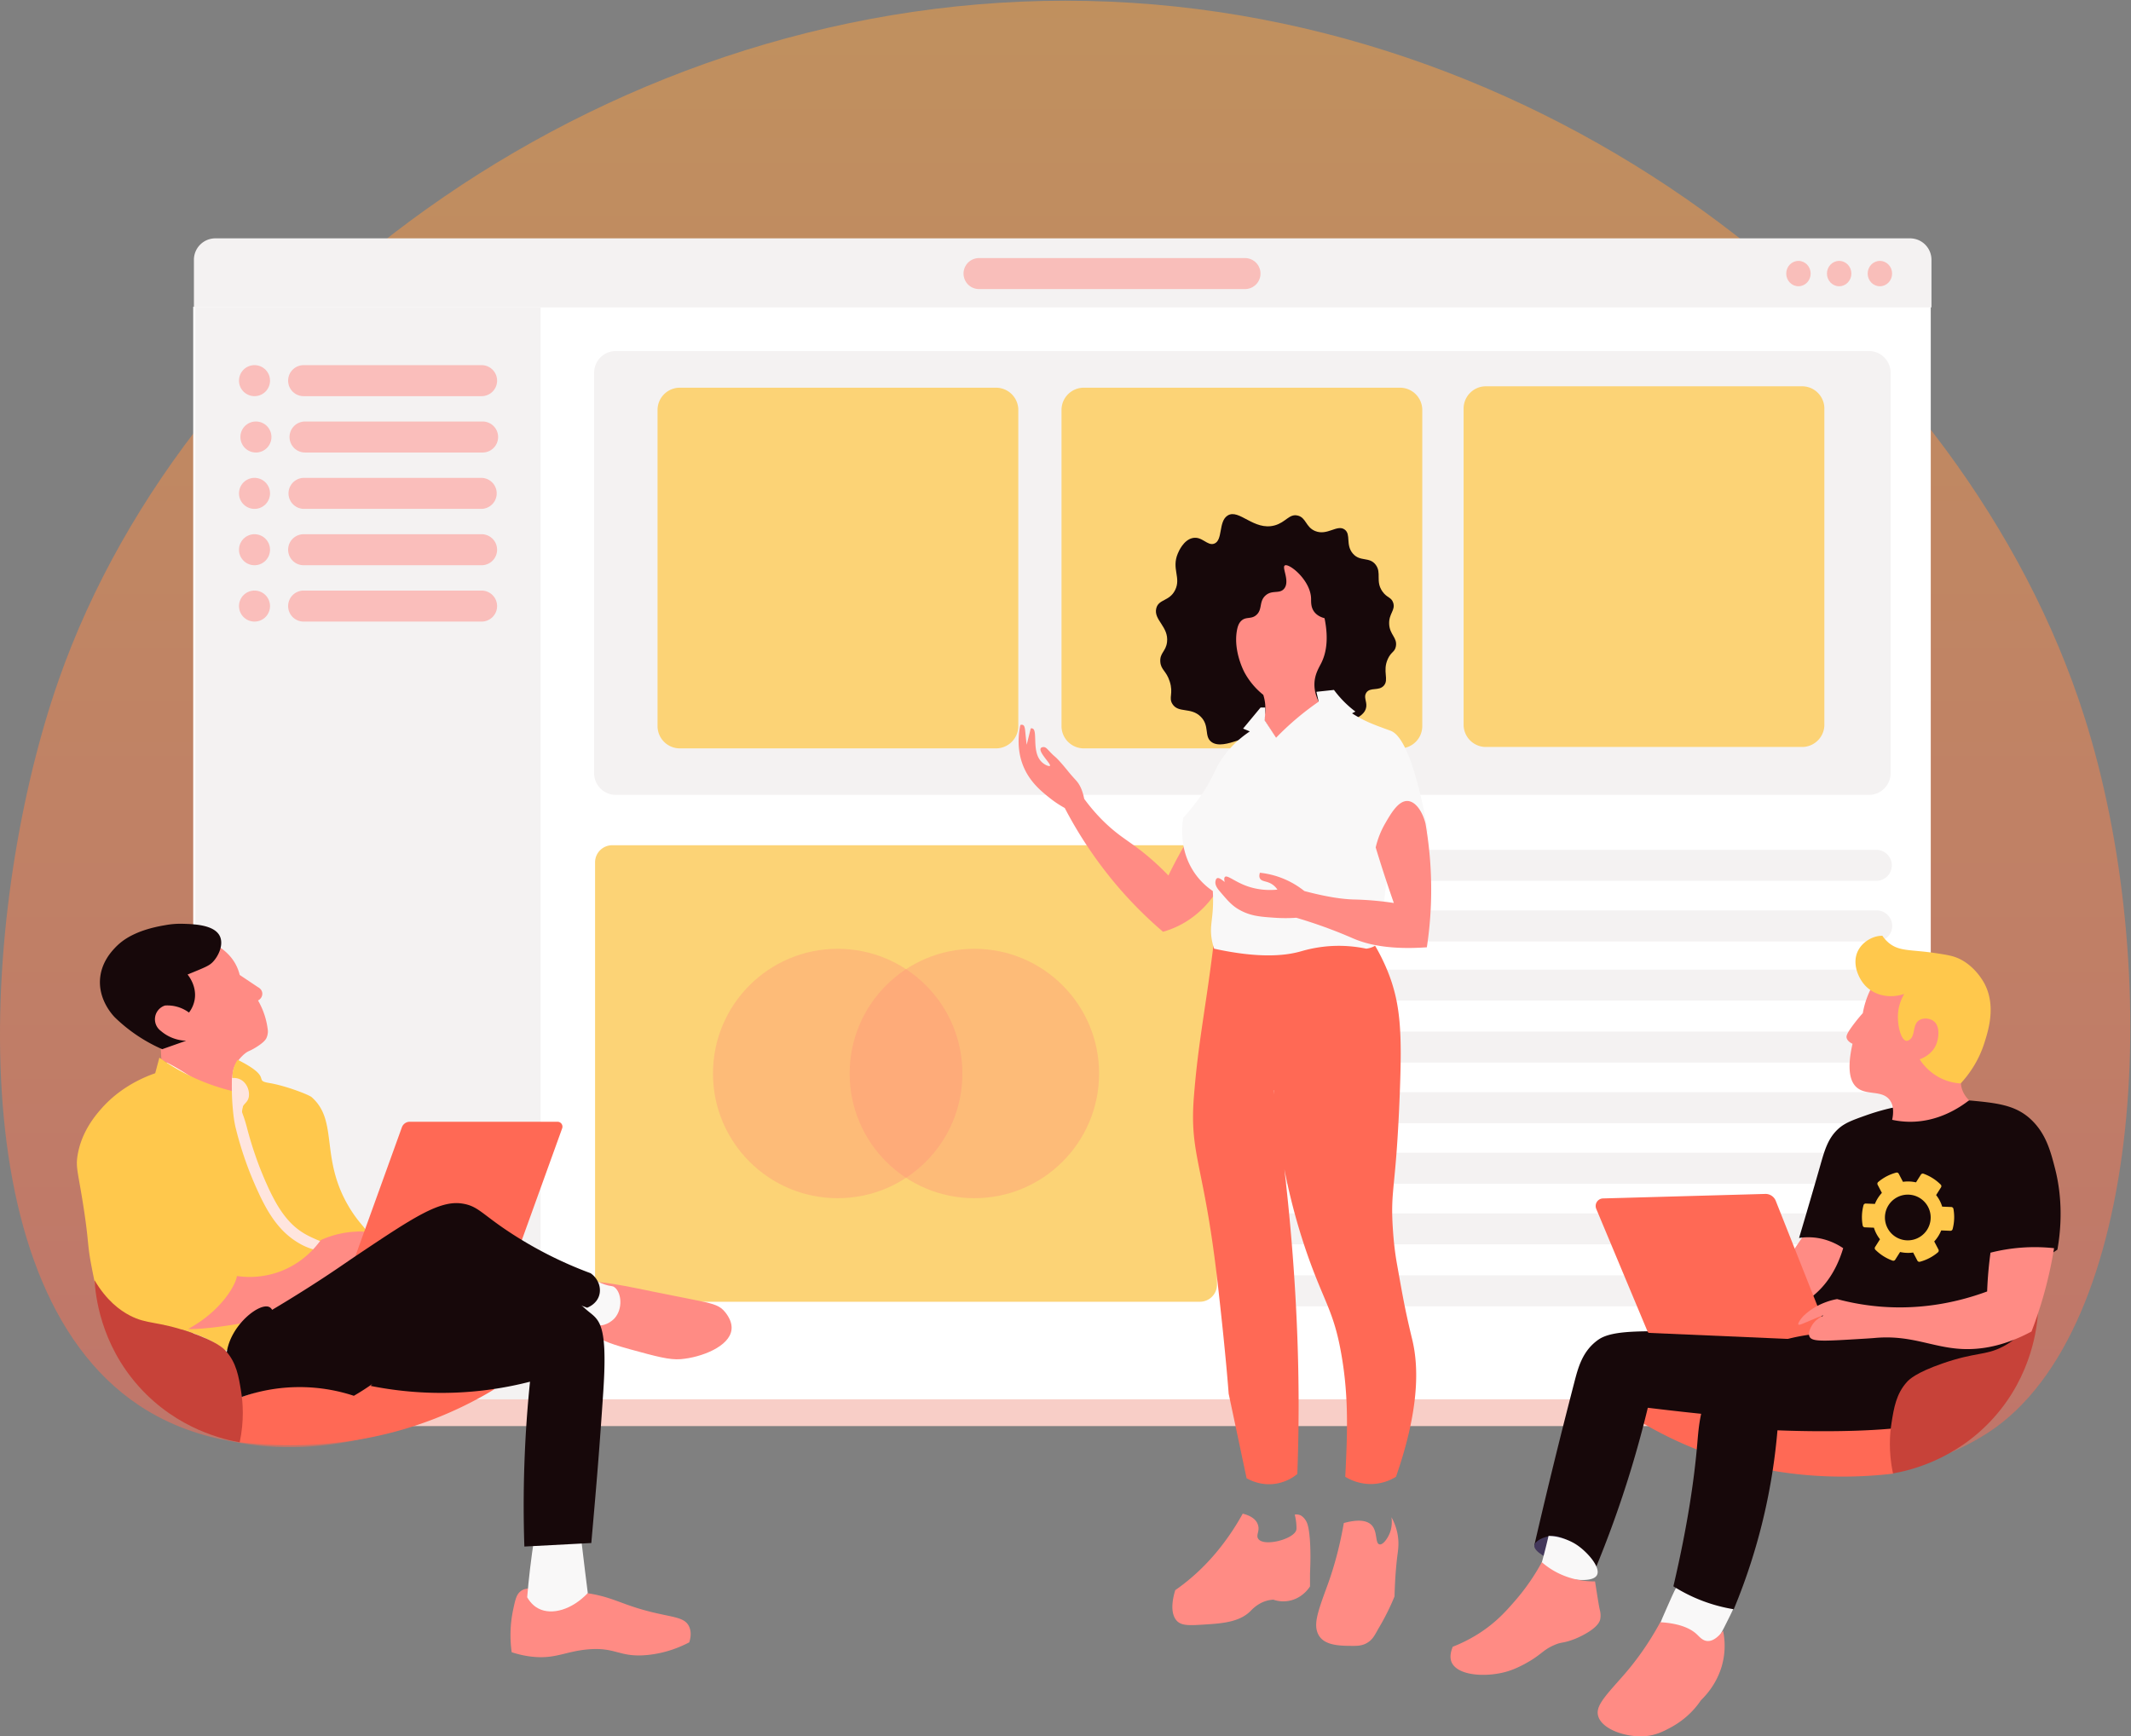
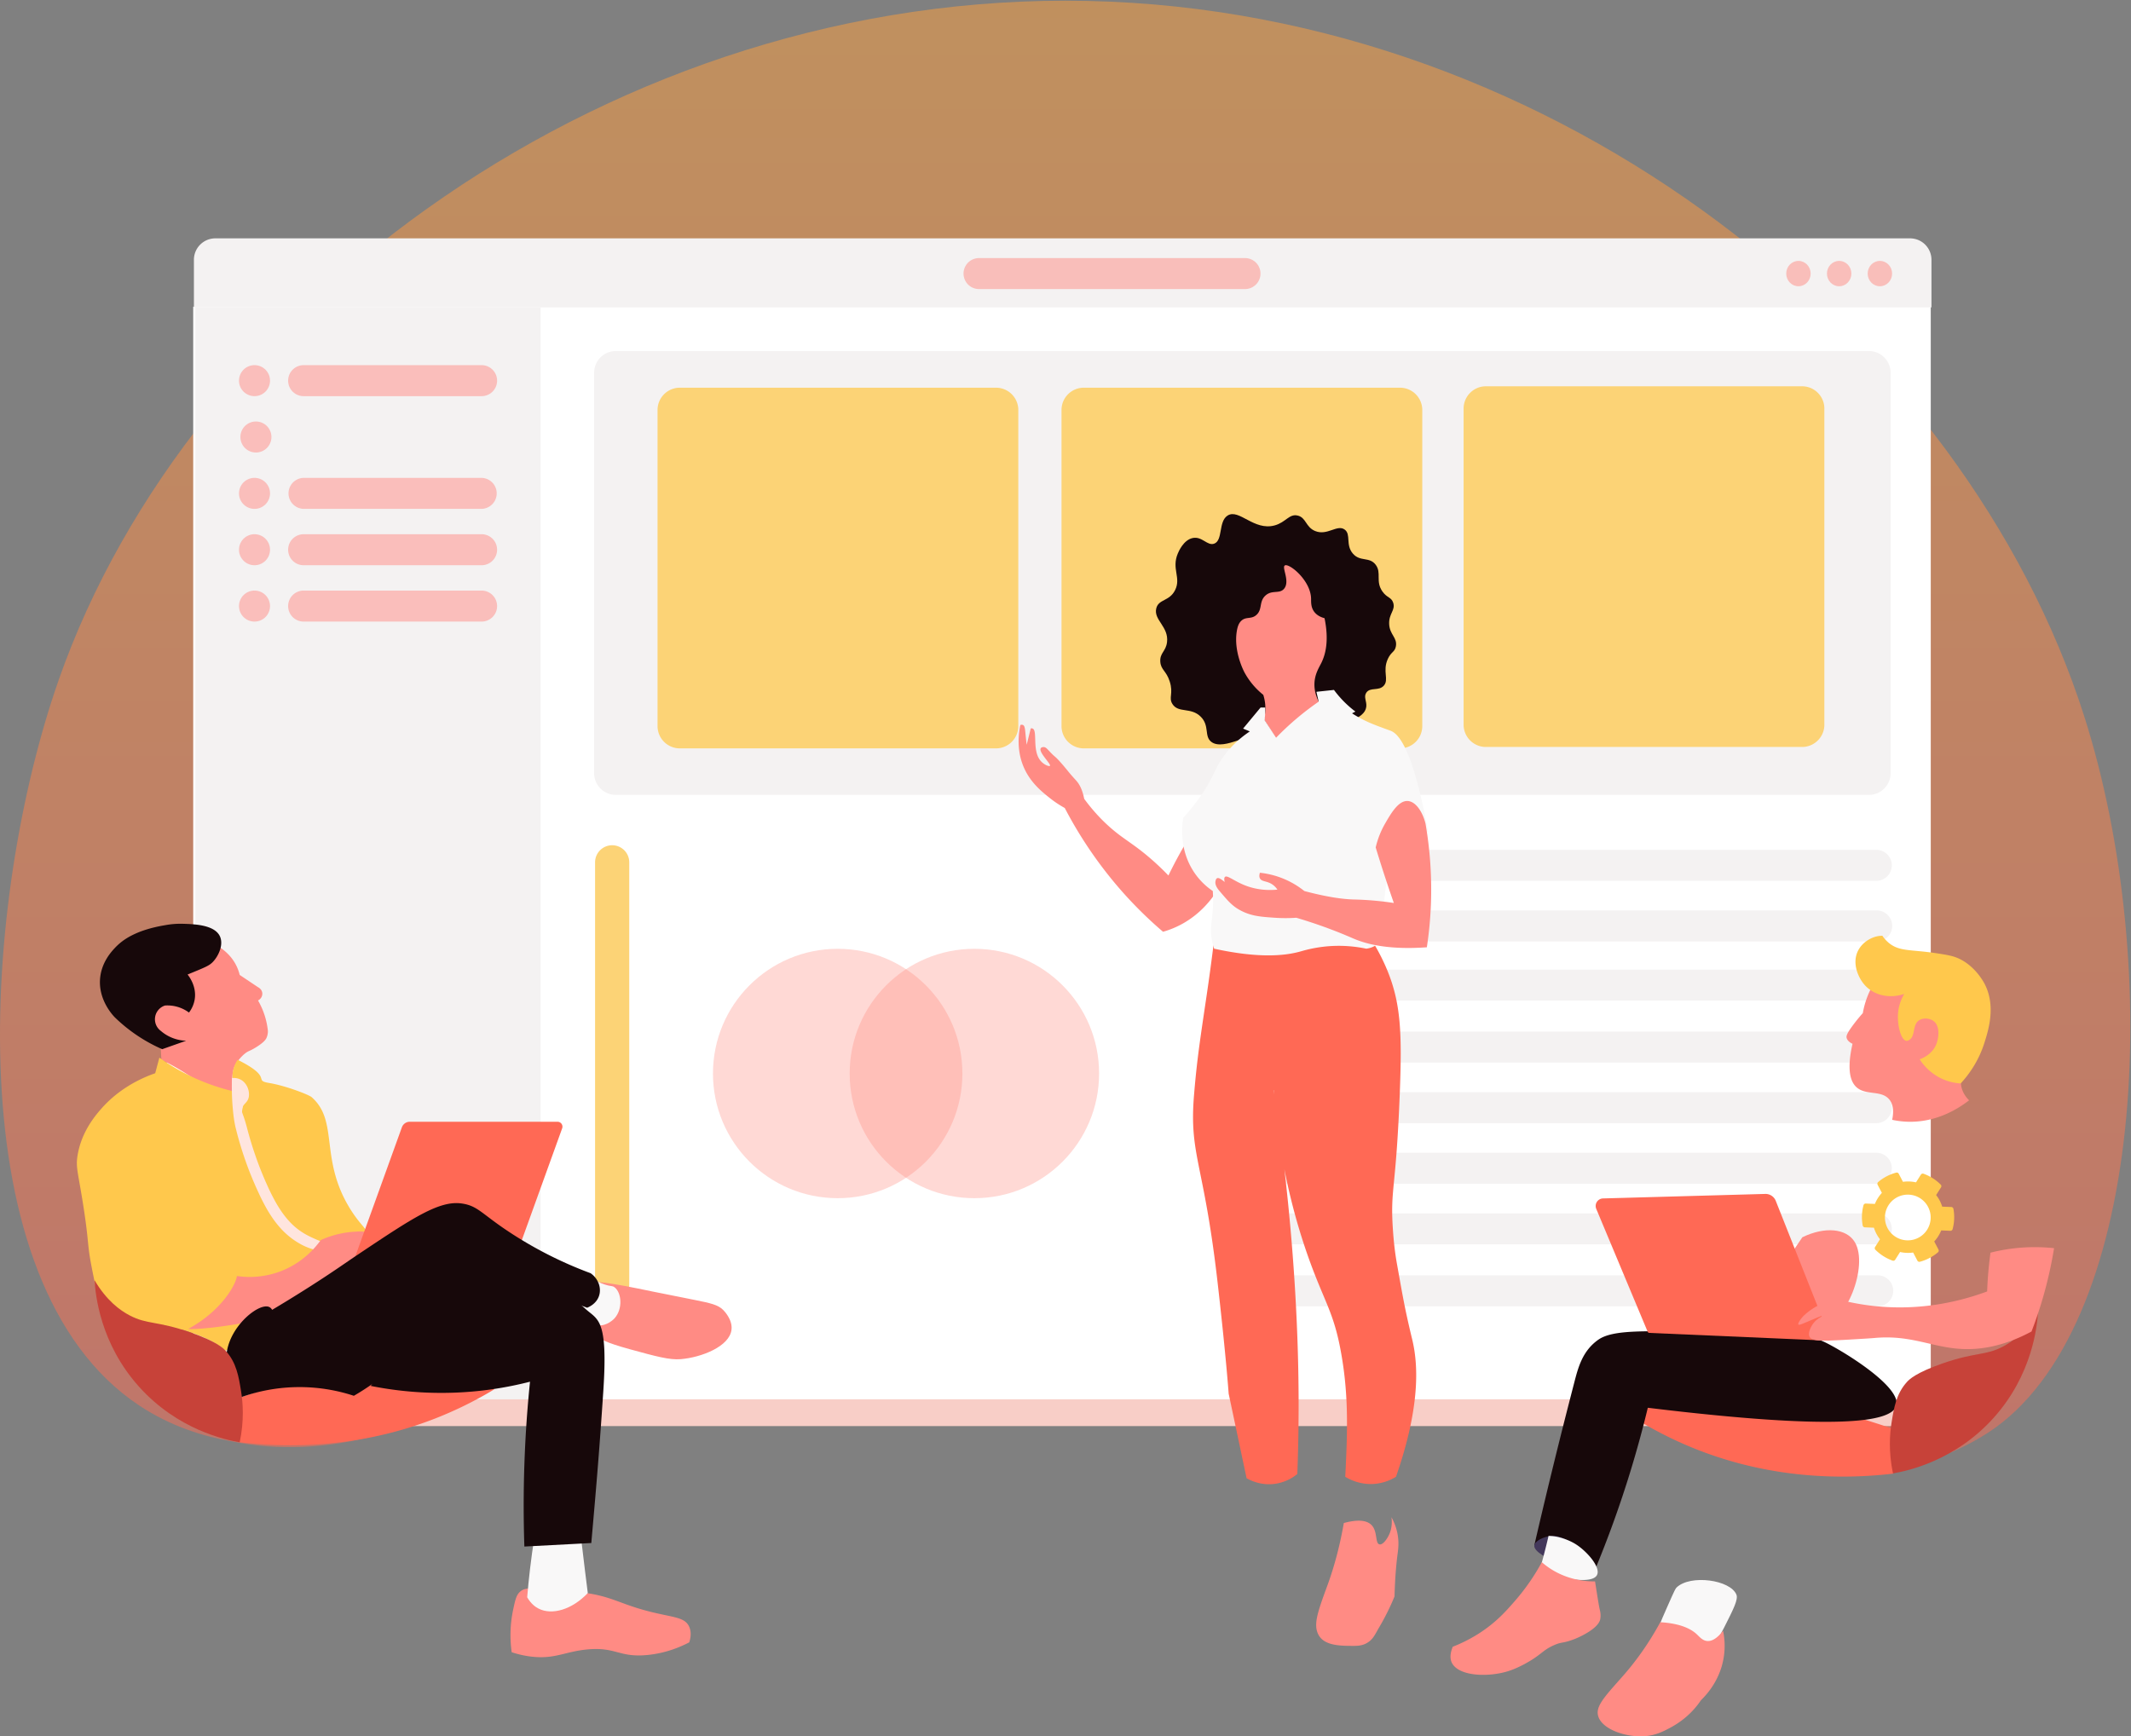
<svg xmlns="http://www.w3.org/2000/svg" width="7876.521" height="6417.969" viewBox="0 0 7876.521 6417.969">
  <rect x="0" y="0" width="7876.521" height="6417.969" fill="#808080" stroke="none" />
  <defs>
    <clipPath id="clip-path">
      <path id="Path_83878" data-name="Path 83878" d="M7704.61,2647.381c294.528,926.5,224,2266.355-354.307,2646-170.2,111.731-369.937,145.843-369.937,145.843-473.953,80.25-886.147-236.662-1130.656-401.068-191.915-129.04-1134.818-763.029-1990.37-729.506-256.878,10.068-895.5,301.968-2172.734,885.766-132.855,60.723-458.989,210.691-838.873,130.217-93.2-16.964-214.35-52.04-333.465-131.279-680.8-452.9-580.042-1872.855-296.992-2681.4C701.6,1128.407,2269.643-35.944,4020.861,1.376,5769.308,38.639,7265,1264.494,7704.61,2647.381" transform="translate(-0.5 -0.503)" fill="none" />
    </clipPath>
    <linearGradient id="linear-gradient" x1="0.5" x2="0.5" y2="1" gradientUnits="objectBoundingBox">
      <stop offset="0" stop-color="#ffa13c" />
      <stop offset="1" stop-color="#ff6955" />
    </linearGradient>
    <clipPath id="clip-path-2">
      <rect id="Rectangle_148112" data-name="Rectangle 148112" width="7876.521" height="6417.958" fill="none" />
    </clipPath>
    <clipPath id="clip-path-3">
      <rect id="Rectangle_148110" data-name="Rectangle 148110" width="921.935" height="921.935" fill="none" />
    </clipPath>
  </defs>
  <g id="_5665" data-name="5665" transform="translate(1936 -11824)">
    <g id="Group_161191" data-name="Group 161191" transform="translate(-1936 11826.616)" opacity="0.5" clip-path="url(#clip-path)">
      <path id="Path_83958" data-name="Path 83958" d="M0,0H8165.666V5555.423H0Z" transform="translate(-167.029 -36.447)" fill="url(#linear-gradient)" />
    </g>
    <rect id="Rectangle_148105" data-name="Rectangle 148105" width="7876.5" height="5456.745" transform="translate(-1936 11824)" fill="none" />
    <rect id="Rectangle_148106" data-name="Rectangle 148106" width="7876.521" height="6417.958" transform="translate(-1936 11824.011)" fill="none" />
    <rect id="Rectangle_148107" data-name="Rectangle 148107" width="6422.292" height="4135.685" transform="translate(-1221.87 12957.771)" fill="#fff" />
    <g id="Group_161205" data-name="Group 161205" transform="translate(-1936 11824.011)">
      <g id="Group_161204" data-name="Group 161204" clip-path="url(#clip-path-2)">
        <path id="Path_83880" data-name="Path 83880" d="M6559.9,424.395H137.6V248.43a79.261,79.261,0,0,1,79.26-79.26H6480.63a79.265,79.265,0,0,1,79.266,79.26Z" transform="translate(579.13 711.97)" fill="#f4f2f2" />
        <path id="Path_83881" data-name="Path 83881" d="M1357.848,232.048c0,25.892-20.215,46.878-45.154,46.878s-45.159-20.986-45.159-46.878,20.22-46.878,45.159-46.878,45.154,20.986,45.154,46.878" transform="translate(5334.638 779.309)" fill="#f9beba" />
        <path id="Path_83882" data-name="Path 83882" d="M1386.75,232.048c0,25.892-20.214,46.878-45.153,46.878s-45.165-20.986-45.165-46.878,20.225-46.878,45.165-46.878,45.153,20.986,45.153,46.878" transform="translate(5456.256 779.309)" fill="#f9beba" />
        <path id="Path_83883" data-name="Path 83883" d="M1415.643,232.048c0,25.892-20.215,46.878-45.154,46.878s-45.159-20.986-45.159-46.878,20.22-46.878,45.159-46.878,45.154,20.986,45.154,46.878" transform="translate(5577.878 779.309)" fill="#f9beba" />
        <rect id="Rectangle_148108" data-name="Rectangle 148108" width="1276.124" height="4130.476" transform="translate(721.943 1136.365)" fill="#f4f2f2" />
        <rect id="Rectangle_148109" data-name="Rectangle 148109" width="6422.292" height="98.965" transform="translate(716.734 5173.085)" fill="#f8cec7" />
        <path id="Path_83884" data-name="Path 83884" d="M3221.3,717.761H939.9a57.3,57.3,0,0,1,0-114.591H3221.3a57.3,57.3,0,0,1,0,114.591" transform="translate(3714.59 2538.533)" fill="#f4f2f2" />
        <path id="Path_83885" data-name="Path 83885" d="M3221.3,760.761H939.9a57.3,57.3,0,1,1,0-114.591H3221.3a57.3,57.3,0,1,1,0,114.591" transform="translate(3714.59 2719.506)" fill="#f4f2f2" />
        <path id="Path_83886" data-name="Path 83886" d="M3221.3,802.761H939.9a57.3,57.3,0,1,1,0-114.591H3221.3a57.3,57.3,0,1,1,0,114.591" transform="translate(3714.59 2896.27)" fill="#f4f2f2" />
        <path id="Path_83887" data-name="Path 83887" d="M3221.3,846.761H939.9a57.3,57.3,0,0,1,0-114.591H3221.3a57.3,57.3,0,0,1,0,114.591" transform="translate(3714.59 3081.452)" fill="#f4f2f2" />
        <path id="Path_83888" data-name="Path 83888" d="M3221.3,889.761H939.9a57.3,57.3,0,0,1,0-114.591H3221.3a57.3,57.3,0,0,1,0,114.591" transform="translate(3714.59 3262.425)" fill="#f4f2f2" />
        <path id="Path_83889" data-name="Path 83889" d="M3221.3,932.76H939.9a57.3,57.3,0,0,1,0-114.591H3221.3a57.3,57.3,0,0,1,0,114.591" transform="translate(3714.59 3443.398)" fill="#f4f2f2" />
        <path id="Path_83890" data-name="Path 83890" d="M3221.3,975.761H939.9a57.3,57.3,0,0,1,0-114.591H3221.3a57.3,57.3,0,0,1,0,114.591" transform="translate(3714.59 3624.37)" fill="#f4f2f2" />
        <path id="Path_83891" data-name="Path 83891" d="M3222.3,1019.761H940.9a57.3,57.3,0,0,1,0-114.591H3222.3a57.3,57.3,0,0,1,0,114.591" transform="translate(3718.798 3809.552)" fill="#f4f2f2" />
        <path id="Path_83892" data-name="Path 83892" d="M253.709,797.746c10.141,10.246,25.72,29.273,31.252,41.669,12.735,28.538-1.745,80.313-41.669,104.174C204.3,966.887,151.65,957.23,128.7,927.962c-12.74-16.246-11.964-38.612-10.417-83.339,1.328-38.377,3.172-91.615,26.043-98.965,8.407-2.7,9.178,4.167,41.669,10.417,18.72,3.6,26.684,2.907,36.461,10.417,2.219,1.7,2.12,1.979,15.626,15.626,8.787,8.881,13.246,13.22,15.626,15.626" transform="translate(494.277 3135.676)" fill="#fff" />
        <path id="Path_83893" data-name="Path 83893" d="M5133.414,1889.9H501.775a80.169,80.169,0,0,1-80.172-80.167V329.337a80.169,80.169,0,0,1,80.172-80.167H5133.414a80.168,80.168,0,0,1,80.167,80.167v1480.4a80.168,80.168,0,0,1-80.167,80.167" transform="translate(1774.388 1048.664)" fill="#f4f2f2" />
-         <path id="Path_83894" data-name="Path 83894" d="M2657.8,2287.53H485.454a63.183,63.183,0,0,1-63.181-63.182V663.1a63.183,63.183,0,0,1,63.181-63.181H2657.8a63.183,63.183,0,0,1,63.182,63.181V2224.348a63.183,63.183,0,0,1-63.182,63.182" transform="translate(1777.208 2524.855)" fill="#fcd376" />
+         <path id="Path_83894" data-name="Path 83894" d="M2657.8,2287.53H485.454a63.183,63.183,0,0,1-63.181-63.182V663.1a63.183,63.183,0,0,1,63.181-63.181a63.183,63.183,0,0,1,63.182,63.181V2224.348a63.183,63.183,0,0,1-63.182,63.182" transform="translate(1777.208 2524.855)" fill="#fcd376" />
        <path id="Path_83895" data-name="Path 83895" d="M2004.257,1608.59H835.7a82.435,82.435,0,0,1-82.432-82.432V357.6A82.435,82.435,0,0,1,835.7,275.17H2004.257A82.435,82.435,0,0,1,2086.69,357.6V1526.157a82.436,82.436,0,0,1-82.433,82.432" transform="translate(3170.265 1158.089)" fill="#fcd376" />
        <path id="Path_83897" data-name="Path 83897" d="M2289.59,1607.59H1121.035a82.435,82.435,0,0,1-82.432-82.432V356.6a82.435,82.435,0,0,1,82.432-82.432H2289.59a82.436,82.436,0,0,1,82.433,82.432V1525.157a82.435,82.435,0,0,1-82.433,82.432" transform="translate(4371.139 1153.881)" fill="#ffc84c" opacity="0.75" />
        <path id="Path_83898" data-name="Path 83898" d="M1717.59,1608.59H549.035a82.432,82.432,0,0,1-82.432-82.432V357.6a82.432,82.432,0,0,1,82.432-82.432H1717.59a82.429,82.429,0,0,1,82.433,82.432V1526.157a82.429,82.429,0,0,1-82.433,82.432" transform="translate(1963.778 1158.089)" fill="#fcd376" />
        <g id="Group_161200" data-name="Group 161200" transform="translate(3140.49 3507.613)" opacity="0.32">
          <g id="Group_161199" data-name="Group 161199">
            <g id="Group_161198" data-name="Group 161198" clip-path="url(#clip-path-3)">
              <path id="Path_83899" data-name="Path 83899" d="M1524.87,1134.387c0,254.584-206.383,460.968-460.967,460.968s-460.968-206.383-460.968-460.968S809.318,673.42,1063.9,673.42,1524.87,879.8,1524.87,1134.387" transform="translate(-602.935 -673.42)" fill="#ff877c" />
            </g>
          </g>
        </g>
        <g id="Group_161203" data-name="Group 161203" transform="translate(2635.249 3507.613)" opacity="0.32">
          <g id="Group_161202" data-name="Group 161202">
            <g id="Group_161201" data-name="Group 161201" clip-path="url(#clip-path-3)">
              <path id="Path_83900" data-name="Path 83900" d="M1427.87,1134.387c0,254.584-206.383,460.968-460.968,460.968s-460.967-206.383-460.967-460.968S712.318,673.42,966.9,673.42,1427.87,879.8,1427.87,1134.387" transform="translate(-505.935 -673.42)" fill="#ff877c" />
            </g>
          </g>
        </g>
        <path id="Path_83901" data-name="Path 83901" d="M1725.338,297.761H740.9a57.3,57.3,0,0,1,0-114.591h984.439a57.3,57.3,0,0,1,0,114.591" transform="translate(2877.064 770.891)" fill="#f9beba" />
        <path id="Path_83902" data-name="Path 83902" d="M226.9,373.761h0a57.3,57.3,0,1,1,57.3-57.3,57.3,57.3,0,0,1-57.3,57.3" transform="translate(713.807 1090.75)" fill="#ff8b84" opacity="0.5" />
        <path id="Path_83903" data-name="Path 83903" d="M918.192,373.761H261.9a57.3,57.3,0,1,1,0-114.591H918.192a57.3,57.3,0,1,1,0,114.591" transform="translate(861.111 1090.75)" fill="#ff8b84" opacity="0.5" />
        <path id="Path_83904" data-name="Path 83904" d="M227.9,413.761h0a57.3,57.3,0,1,1,57.3-57.3,57.3,57.3,0,0,1-57.3,57.3" transform="translate(718.016 1259.097)" fill="#ff8b84" opacity="0.5" />
-         <path id="Path_83905" data-name="Path 83905" d="M919.192,413.761H262.9a57.3,57.3,0,1,1,0-114.591H919.192a57.3,57.3,0,0,1,0,114.591" transform="translate(865.32 1259.097)" fill="#ff8b84" opacity="0.5" />
        <path id="Path_83906" data-name="Path 83906" d="M226.9,453.761h0a57.3,57.3,0,1,1,57.3-57.3,57.3,57.3,0,0,1-57.3,57.3" transform="translate(713.807 1427.444)" fill="#ff8b84" opacity="0.5" />
        <path id="Path_83907" data-name="Path 83907" d="M918.192,453.761H261.9a57.3,57.3,0,0,1,0-114.591H918.192a57.3,57.3,0,0,1,0,114.591" transform="translate(861.111 1427.444)" fill="#ff8b84" opacity="0.5" />
        <path id="Path_83908" data-name="Path 83908" d="M226.9,493.761h0a57.3,57.3,0,1,1,57.3-57.3,57.3,57.3,0,0,1-57.3,57.3" transform="translate(713.807 1595.791)" fill="#ff8b84" opacity="0.5" />
        <path id="Path_83909" data-name="Path 83909" d="M918.192,493.761H261.9a57.3,57.3,0,1,1,0-114.591H918.192a57.3,57.3,0,1,1,0,114.591" transform="translate(861.111 1595.791)" fill="#ff8b84" opacity="0.5" />
        <path id="Path_83910" data-name="Path 83910" d="M226.9,533.761h0a57.3,57.3,0,1,1,57.3-57.3,57.3,57.3,0,0,1-57.3,57.3" transform="translate(713.807 1764.138)" fill="#ff8b84" opacity="0.5" />
        <path id="Path_83911" data-name="Path 83911" d="M918.192,533.761H261.9a57.3,57.3,0,1,1,0-114.591H918.192a57.3,57.3,0,1,1,0,114.591" transform="translate(861.111 1764.138)" fill="#ff8b84" opacity="0.5" />
        <g id="Group_161230" data-name="Group 161230" transform="translate(-64 26.04)">
          <path id="Path_83912" data-name="Path 83912" d="M1200.813,982.531q-25.915,124.992-26.038,124.982-.04-.007,2.6-13.017A1424.627,1424.627,0,0,0,1393.5,1201.253c288.175,113.049,554.348,108.293,723.87,88.532a186.364,186.364,0,0,0-7.464-167.771q-61.941-21.454-127.94-40.539c-283.143-81.484-549.4-104.334-781.15-98.944" transform="translate(4944.237 4131.993)" fill="#ff6955" />
          <path id="Path_83913" data-name="Path 83913" d="M1344.8,894.068q-33.119,48.729-66.233,97.454c16.386,132.014,79.677,224.187,137.2,225.358,89.74,1.828,174.923-217.639,123.008-304.541-30.96-51.821-111.689-58.217-193.976-18.272" transform="translate(5381.051 3653.831)" fill="#ff8b84" />
          <path id="Path_83914" data-name="Path 83914" d="M1258.986,1145.519c-4.844,4.537-6.729,7.714-35.054,71.87-30.314,68.661-31.763,73.176-30.043,80.854,11.948,53.457,140.884,97,200.3,58.395,5.49-3.568,13.193-9.663,40.06-62.89,34.883-69.1,52.327-103.647,45.07-121.278-22.538-54.774-169.214-74.812-220.337-26.95" transform="translate(5002.676 4696.501)" fill="#f9f8f8" />
          <path id="Path_83915" data-name="Path 83915" d="M1747.288,945.216c-237.13-8.333-356.456-11.407-409.381,25.679-59.488,41.685-75.036,104.21-89.589,160.344-53.248,205.285-101.97,403.933-147.275,600.368a126.086,126.086,0,0,1,33.169-10.074c96.813-15.188,181.9,89.355,190.892,100.71,46.654-112.294,92.047-235.906,133.056-370.44,24.09-79.062,44.758-155.609,62.5-229.182,705.937,85.755,902.491,52.722,918.57-8.079,20.975-79.365-257.235-237.328-281.784-241.354-8.245-1.354-13.579-1.917-47.821-4.6-163.2-12.824-244.792-19.235-362.341-23.366" transform="translate(4633.923 3955.674)" fill="#17080a" />
-           <path id="Path_83916" data-name="Path 83916" d="M1960.506,779.338c97.486,9.4,162.615,19.757,218.374,79.427,46.852,50.128,62.577,110.7,77.484,168.1,14.2,54.676,34.247,161.609,9.313,302.238q-16.3,10.8-32.6,21.59c-1.615,24.1-4.636,54.764-10.558,89.943-6.308,37.46-13.36,64.957-15.131,71.744a747.492,747.492,0,0,1-37.722,109.272,915.07,915.07,0,0,1-113.158,169.371c-64.384,76.025-129.378,126.211-179.167,158.442-226.489-213.915-356.049-278.44-433.773-295.035-43.419-9.266-160.864-46.336-159.828-85.667.761-28.861,54.894-38.07,110.981-99.335,44.388-48.493,66.978-104.98,79.177-145.723a238.041,238.041,0,0,0-69.864-32.382,222.848,222.848,0,0,0-93.152-5.4c35.028-117.784,59.452-201.852,79.094-270.731,15.272-53.55,27.522-96.021,62.957-129.967,24.83-23.783,52.306-33.83,106.237-52.946,54.154-19.2,96.2-27.679,102.3-28.882,88.636-17.507,179.282-35.617,299.035-24.069" transform="translate(5402.804 3264.658)" fill="#17080a" />
          <path id="Path_83917" data-name="Path 83917" d="M1101.1,1120.746c-4.089,43.94,203.591,113.788,224.462,84.667,13.615-19-51.065-81.766-111.205-109.106-17.131-7.787-33.617-12.574-52.431-10.813-27.033,2.526-59.275,18.605-60.827,35.253" transform="translate(4633.921 4566.94)" fill="#43385b" />
          <path id="Path_83918" data-name="Path 83918" d="M1133.516,1085.115c-4.053,17.413-10.152,42.779-18.23,73.4-8.651,32.783-10.209,36.1-9.121,41.945,5.079,27.153,177.933,71.984,205.123,31.461,18.626-27.768-35.3-89.751-77.412-116.19-34.522-21.673-73.567-28.075-73.567-28.075a197.776,197.776,0,0,0-26.793-2.542" transform="translate(4654.203 4566.88)" fill="#f9f8f8" />
          <path id="Path_83919" data-name="Path 83919" d="M1575.824,1174.791c8.381,54.211,14.506,93.188,17.881,106.522a78.335,78.335,0,0,1,1.23,33.435c-.11.6-.24,1.151-.4,1.724-10.553,38.862-94.282,71.364-94.282,71.364-46.67,17.808-45.967,8.865-78.568,23.788-34.705,15.891-41.361,28.71-78.567,52.336-11.479,7.292-49.076,30.356-89.042,42.82-70.333,21.939-177.433,20-205.93-28.2-5.4-9.136-12.271-27.966,1.656-62.2a557.745,557.745,0,0,0,94.283-47.581c64.8-40.909,103.147-84.437,136.592-123a794.1,794.1,0,0,0,98.381-142.03,281.51,281.51,0,0,0,84.532,50.93,303.771,303.771,0,0,0,112.231,20.085" transform="translate(4383.766 4645.415)" fill="#ff8b84" />
          <path id="Path_83920" data-name="Path 83920" d="M1427.159,723.638a324.121,324.121,0,0,0-44.31,115.882c-6.776,7.475-16.371,18.47-27.148,32.383-32.6,42.076-34.507,51.962-32.575,59.369,1.24,4.76,5.251,13.667,21.715,21.59-22.861,100.637-6.308,142.905,16.288,161.912,35.278,29.674,91.5,8.365,120.284,44.763,16.673,21.084,14.887,50.795,9.959,74.343a316.986,316.986,0,0,0,66.51,7.219c102.777.172,180.428-50.425,217.874-79.422-4.365-4.073-32.674-31.387-30.523-73.166,1.474-28.554,16.355-47.972,21.985-54.639,32.664-164.308-44.784-307.379-154.3-341.522-83.078-25.9-162.854,17.678-185.762,31.289" transform="translate(5566.404 2879.913)" fill="#ff8b84" />
          <path id="Path_83921" data-name="Path 83921" d="M1338.185,714.99c-22.126,44.623-.432,96.235,22.8,123.779,34.018,40.331,92.6,54.259,148.223,35.367-17.048,29.325-21.517,55.056-22.8,70.729-3.652,44.456,10.734,100.428,30.783,102.689,3.568.4,6.292-1.016,9.121-2.484,24.438-12.694,12.965-52.358,34.205-70.734,14.788-12.787,41.289-11.688,57.009,0,24.887,18.512,19.136,60.921,11.4,82.521-15.063,42.065-56.086,56.7-62.707,58.941a197.953,197.953,0,0,0,68.405,64.838,189.892,189.892,0,0,0,83.3,24.366c29.95-32.481,65.89-81.719,87.329-149.171,15.256-48,43.951-138.275,0-220.775-4.375-8.209-39.784-72.6-106.913-96.777-15.564-5.6-33.919-9.047-71.088-14.662-94.188-14.235-135.79-5.625-175.047-38.1a124.757,124.757,0,0,1-23.772-26.34,83.281,83.281,0,0,0-9.157.375c-30.648,2.943-65.192,23.376-81.089,55.436" transform="translate(5593.145 2774.221)" fill="#ffc84c" />
          <path id="Path_83922" data-name="Path 83922" d="M1171.728,859.069l599.648-16.658a40.656,40.656,0,0,1,38.93,25.653l201.331,507.872a6.555,6.555,0,0,1-6.38,8.969L1342.7,1356.2a6.558,6.558,0,0,1-5.761-4.021l-190.158-454.5a27.872,27.872,0,0,1,24.944-38.617" transform="translate(4817.238 3545.353)" fill="#ff6955" />
          <path id="Path_83923" data-name="Path 83923" d="M1387.176,1151.178c76.6,4.62,114.6,25.58,135.191,44.82,10.219,9.548,20.845,23.054,38.106,24.57,23.429,2.052,44.435-19.283,58.687-37.972a269.449,269.449,0,0,1-5.376,133.16c-18.579,61.952-55.274,103.428-76.463,124.081-17.538,26.111-51.894,68.593-112.841,101.121-25.5,13.61-53.139,28-92.308,31.34-67.739,5.771-155.047-22.793-173.038-69.712-14.324-37.368,17.845-71.187,87.558-149.88,40.258-45.445,91.521-111.3,140.483-201.529" transform="translate(4813.487 4819.919)" fill="#ff8b84" />
-           <path id="Path_83924" data-name="Path 83924" d="M1199.751,1879.688c53.993-230.432,77.661-401.312,88.454-528.717,6.266-73.958,13.532-196.335,110.57-281.981,31.569-27.861,61.1-41.534,100.605-60.062,156.458-73.369,306.421-68.254,367.763-68.254,0,0,224.692,8.667,325.208,90.813a187.164,187.164,0,0,1,17.017,15.761c52.967,59.363,55.16,141.812,51.014,162.287-23.861,117.867-606.133,96.324-675.96,93.449a2209.457,2209.457,0,0,1-46.878,302.1,2211.259,2211.259,0,0,1-114.591,359.4,594.578,594.578,0,0,1-223.2-84.8" transform="translate(5049.357 3958.653)" fill="#17080a" />
          <path id="Path_83925" data-name="Path 83925" d="M1901.194,925.774c-3.166,53-20.464,233.041-164.041,393.182-143.3,159.823-319.953,196.727-372.348,205.7-16.98-80.807-11.766-146.447-5.208-187.476,8.771-54.873,17.105-107.007,57.285-151.025,7.511-8.224,31.95-33.5,130.19-67.7,124.112-43.206,158.9-28.564,223.931-62.494,36.174-18.871,85.631-54.821,130.19-130.19" transform="translate(5695.908 3896.267)" fill="#c74239" />
          <path id="Path_83926" data-name="Path 83926" d="M1287.667,1166.244c-3.344-4.755,10.443-23.668,20.434-33.2,32.585-31.1,67.937-44.722,81.724-49.8a238.256,238.256,0,0,1,40.868-11.068,896.167,896.167,0,0,0,158.625,27.7c165.3,13.684,303.134-21.616,395.953-55.894,1.328-36.206,4.067-74.114,8.631-113.513q1.75-15.126,3.771-29.835a662.9,662.9,0,0,1,234.968-16.6,1546.69,1546.69,0,0,1-40.237,179.688c-13.428,46.68-28.148,89.506-43.154,128.311-107.022,57.566-193.689,67.343-254.85,64.692-111.747-4.85-190.1-53.441-325.8-40.685-10.948,1.031-36.241,2.531-86.833,5.532-113.262,6.724-145.578,6.7-153.239-11.063-6.787-15.751,7.849-40.4,15.324-49.8,15.735-19.772,36.377-26.168,35.757-27.668s-22.282,7.553-30.648,11.068c-47.706,20.033-58.806,25.674-61.3,22.132" transform="translate(5423.527 3704.337)" fill="#ff8b84" />
          <path id="Path_83927" data-name="Path 83927" d="M1616.441,1111.922l-15.694-29.95a132.39,132.39,0,0,0,25.819-40.768l33.784,1.38a8.307,8.307,0,0,0,8.344-6.1,171.176,171.176,0,0,0,3.021-75.057,8.273,8.273,0,0,0-7.75-6.776l-33.784-1.38a129.721,129.721,0,0,0-22.4-42.742l18.058-28.513a8.241,8.241,0,0,0-1.156-10.25,172.922,172.922,0,0,0-63.416-40.159,8.249,8.249,0,0,0-9.766,3.339l-18.09,28.57a133.88,133.88,0,0,0-48.217-1.974l-15.636-29.914a8.162,8.162,0,0,0-9.438-4.1,170.182,170.182,0,0,0-66.557,34.82,8.23,8.23,0,0,0-1.953,10.152l15.694,29.95a132.457,132.457,0,0,0-25.814,40.768l-33.789-1.38a8.315,8.315,0,0,0-8.339,6.11,171.159,171.159,0,0,0-3.021,75.052,8.266,8.266,0,0,0,7.745,6.776l33.789,1.38a129.71,129.71,0,0,0,22.4,42.742l-18.09,28.575a8.227,8.227,0,0,0,1.156,10.251,172.784,172.784,0,0,0,63.416,40.153,8.23,8.23,0,0,0,9.761-3.333l18.09-28.575a133.779,133.779,0,0,0,48.216,1.974l15.693,29.955a8.17,8.17,0,0,0,9.444,4.1,170.233,170.233,0,0,0,66.551-34.82,8.488,8.488,0,0,0,1.932-10.251m-158.562-47.086a84.524,84.524,0,1,1,116.627-26.189,84.629,84.629,0,0,1-116.627,26.189" transform="translate(5612.459 3481.469)" fill="#ffc84c" />
        </g>
        <path id="Path_83928" data-name="Path 83928" d="M386.558,670.67c18.553,9.975,53.868,32.632,75.526,75.526a164.657,164.657,0,0,1,13.022,35.45q33.854,22.642,67.713,45.284c.995.479,13.751,6.87,15.626,20.835,1.516,11.292-4.724,22.741-15.626,28.241A283.059,283.059,0,0,1,579.279,988.4a61.136,61.136,0,0,1-5.209,26.043c-2.109,4.693-8.422,16.423-41.669,36.461-20.543,12.381-22.371,10.438-33.856,18.23,0,0-21.606,14.527-39.065,44.274-20.314,34.612-17.329,118.773,28.648,210.951a1027.2,1027.2,0,0,0-205.742-174.491,1014.942,1014.942,0,0,0-96.36-54.691c-2-14.22-1.391-31.049-3.391-45.269,0,0-95.834-66.718-83.985-79.74,64.525-70.9,62.014-198.33,136.858-247.412,58.066-38.08,116.3-48.685,151.052-52.087" transform="translate(410.91 2822.619)" fill="#ff8b84" />
        <path id="Path_83929" data-name="Path 83929" d="M301.108,1119.377a590.88,590.88,0,0,1-175.261-117.862c-8.761-9.11-62.983-67.333-53.92-147.78,6.443-57.2,41.414-94.84,53.92-108.3,28.84-31.044,60.139-45.759,76.3-53.165,48.8-22.371,107.335-30.746,109.382-31.252a311.379,311.379,0,0,1,67.713-5.209c41.138,1.354,116.169,3.829,135.425,46.878,13.667,30.554-5.141,71.765-26.043,93.756-13.73,14.444-27.627,19.824-93.756,46.878,5.365,6.672,34.836,44.607,26.043,93.756a109.7,109.7,0,0,1-20.835,46.878,133.493,133.493,0,0,0-88.547-26.043,53.344,53.344,0,0,0-15.626,93.756,149.277,149.277,0,0,0,31.252,20.835,151.78,151.78,0,0,0,62.5,15.626l-88.547,31.252" transform="translate(298.431 2759.354)" fill="#17080a" />
        <path id="Path_83930" data-name="Path 83930" d="M1100.092,965.273q25.916,125.016,26.043,125.008.039-.007-2.6-13.021a1424.441,1424.441,0,0,1-216.16,106.777c-288.232,113.07-554.453,108.314-724.005,88.548a186.388,186.388,0,0,1,7.464-167.8q61.957-21.462,127.961-40.544c283.2-81.5,549.5-104.355,781.3-98.965" transform="translate(702.644 4059.364)" fill="#ff6955" />
        <path id="Path_83931" data-name="Path 83931" d="M567.2,924.448c42.263,7.631,54.285,10.886,104.173,20.834,14.392,2.87,79.662,15.809,156.26,31.252C884.1,987.921,912.73,994,931.8,1013c4.193,4.177,35.351,36.044,31.252,72.921-6.964,62.65-111.6,103.028-187.512,109.382-41.654,3.485-90.271-9.828-187.512-36.46-95.84-26.247-111.872-39.466-119.8-46.878-60.056-56.149-70.749-167.709-31.252-197.93,5.5-4.2,16.3-10.151,130.217,10.417" transform="translate(1740.781 3829.339)" fill="#ff8b84" />
        <path id="Path_83932" data-name="Path 83932" d="M447.992,907.044c18.959-3.438,28.064,13,67.713,26.043,25.142,8.277,27.622,3.688,36.461,10.417,25.976,19.777,31.294,79.776,0,114.591-1.63,1.813-27.82,30.08-62.5,26.043-59.566-6.933-99.069-103.866-72.921-151.052,1.729-3.12,12.558-22.657,31.252-26.043" transform="translate(1719.351 3815.491)" fill="#f9f8f8" />
        <path id="Path_83933" data-name="Path 83933" d="M397.919,1139.367c-14.069,12.094-18.251,30.8-26.043,67.713a454.506,454.506,0,0,0-5.209,156.26,366.992,366.992,0,0,0,67.713,15.626c90.99,12.037,128.107-18.439,213.555-26.043,104.59-9.308,115.5,30.429,218.764,20.834,67.458-6.266,121.1-28.643,156.26-46.878,4.219-13.1,9.381-35.81,0-57.3-19.9-45.592-81.214-30.633-218.764-78.13-52.691-18.194-90.954-36.711-161.469-46.878-5.943-.86-5.667-.725-52.087-5.209-147.015-14.209-172.131-17.7-192.721,0" transform="translate(1524.617 4744.702)" fill="#ff8b84" />
        <path id="Path_83934" data-name="Path 83934" d="M400.146,1100.087q-8.61,55.315-15.626,114.59-6.266,53.48-10.417,104.174c14.241,24.782,31.07,36.189,41.669,41.669,50,25.84,124.357,3.969,182.3-57.3q-5.273-41.535-10.417-83.339-8.047-65.387-15.626-130.217-85.943,5.211-171.886,10.417" transform="translate(1574.476 4586.052)" fill="#f9f8f8" />
        <path id="Path_83935" data-name="Path 83935" d="M1061.25,1304.117c-109.752-182.3-38.492-319.25-139.176-407.6-9.386-8.229-93.756-41.669-156.26-52.087s18.23-18.23-117.2-85.943c-7.579,11.74-22.251,39.112-18.23,70.317,36.461,0,51.748,44.024,57.3,62.5-5.209,5.209-8.636,13.407-15.626,26.043-7.073,12.788-6.646,44.425-10.417,46.878L635.6,875.678a779.85,779.85,0,0,1-192.721-72.921,771.156,771.156,0,0,1-83.339-52.087q-7.735,28.823-15.47,57.645c-75.1,26.09-145.306,70.088-198.086,129.868-24.809,28.1-73.937,86.63-88.547,171.886-7.938,46.3.99,60.64,20.835,187.512,21.949,140.353,13.334,137.551,31.252,229.182,34.966,178.866,52.477,208.842,78.13,223.973,23.449,13.834,53.826,14.433,114.591,15.626a753.186,753.186,0,0,0,140.634-10.417c19.475,5.688,35.424,11.318,46.878,15.626,24.7,9.3,49.581,18.8,78.13,36.461a339.493,339.493,0,0,1,36.461,26.043c61.343-31.742,145.348-77.557,242.2-138.03,272.877-170.375,289.534-233.442,289.081-268.247-.583-44.216-28.533-47.534-74.38-123.68" transform="translate(229.584 3159.312)" fill="#ffc84c" />
        <path id="Path_83936" data-name="Path 83936" d="M263.1,1294.183a1329.811,1329.811,0,0,0,375.024,20.835,1320.843,1320.843,0,0,0,213.556-36.461c-9.818,96.069-17.194,198.716-20.835,307.312-3.568,106.4-3.177,207.326,0,302.1q123.7-6.508,247.412-13.022c20.835-234.39,30.5-353.32,44.274-559.932,18.23-273.456-20.559-263.689-67.713-307.312-58.738-54.337-86.584-24.663-341.168-75.526-94.579-18.9-146.9-36.393-197.93-5.209-33.575,20.517-47.2,52.228-57.3,67.713q-97.663,149.752-195.325,299.5" transform="translate(1107.314 3829.419)" fill="#17080a" />
        <path id="Path_83937" data-name="Path 83937" d="M164.994,765.483c-.74,24.3-1.24,68.182,3.318,115.476,1.313,13.595,3.891,43.79,11.615,73.588,2.693,10.391,6.683,27.429,17.2,62.2,7.485,25.215,21.673,67.234,35.705,102.277,3.578,8.73,7,17.08,10.121,24.695,3.261,7.552,6.209,14.376,8.688,20.121,5.156,11.4,8.37,18.491,8.37,18.491s2.734,5.933,7.219,15.652c4.615,9.688,11.152,23.158,19.22,38.049a502.756,502.756,0,0,0,28.231,46.456,363.565,363.565,0,0,0,32.3,40.555,282.587,282.587,0,0,0,47.347,41.248,276.792,276.792,0,0,0,31.622,18.918,219.863,219.863,0,0,0,42.466,16.3c13.454,3.276,26.048,5.37,38.414,5.818,24.621,1.255,48.118-2.589,73.588-10.944-26.528-4.609-47.191-10.881-68.083-18.355-10.475-3.568-20.887-7.845-32.075-12.272C469.18,1359,457.4,1353.746,444.595,1347.1a248.822,248.822,0,0,1-27.017-16.36,243.813,243.813,0,0,1-40.57-35.487,329.9,329.9,0,0,1-28.642-36.007,469.237,469.237,0,0,1-26.049-42.706c-15.121-27.893-25.361-51.128-25.361-51.128s-3.089-6.891-8.047-17.949c-2.385-5.573-5.219-12.193-8.36-19.527-3-7.386-6.3-15.485-9.74-23.955-13.517-33.992-27.21-74.724-34.586-99.131-10.251-33.685-14.178-50.175-16.892-60.228-13.121-48.55-18.147-48.529-17.36-61,1.578-24.84,21.986-24.241,25.528-50.42,3.042-22.486-8.235-50.826-31.252-62.5-12.412-6.3-24.668-5.938-31.252-5.209" transform="translate(692.375 3220.024)" fill="#ffe5de" />
        <path id="Path_83938" data-name="Path 83938" d="M313.3,1038.868a323.913,323.913,0,0,0,156.26-15.626c87.714-31.7,136.243-92.787,153.656-117.195A350.8,350.8,0,0,1,753.436,874.8c15.475-1.511,40.023-2.037,46.878,10.417,9.386,17.043-19.444,49.2-36.461,67.713-96.319,104.8-142.327,160.938-192.721,187.512-140.363,74.015-411.652,99.366-437.528,93.756,125.008-67.712,177.095-166.677,179.7-195.325" transform="translate(562.295 3678.458)" fill="#ff8b84" />
        <path id="Path_83939" data-name="Path 83939" d="M1001.808,796.17H455.684a31.016,31.016,0,0,0-29.169,20.486L251.6,1301.411H845.391L1018.908,820.52a18.178,18.178,0,0,0-17.1-24.35" transform="translate(1058.914 3350.807)" fill="#ff6955" />
        <path id="Path_83940" data-name="Path 83940" d="M632.109,1566.252c84.677-49.019,141.8-99.881,177.095-135.426,0,0,54.879-55.259,203.138-276.06a291.278,291.278,0,0,0,72.921,52.087c10.8,5.407,58.212,28.3,130.217,31.252,88.61,3.631,113.367-27.08,195.325-18.23a317.468,317.468,0,0,1,83.339,20.835c4.2-1.562,34.258-13.308,44.274-44.274,9.454-29.231-2.881-63.452-31.252-83.338A1481.187,1481.187,0,0,1,1228.5,975.068c-123.763-78.422-134.249-110.737-197.93-119.8-83.068-11.818-181.257,53.759-377.629,184.908-53.41,35.669-96.048,66.8-187.512,125.008-55.446,35.289-102.288,63.64-135.425,83.339a24.291,24.291,0,0,0-10.417-10.417c-35.424-17.053-138.457,63.1-156.26,161.469-15.506,85.678,38.95,155.828,52.087,171.886a643.113,643.113,0,0,1,416.694-5.208" transform="translate(675.809 3593.812)" fill="#17080a" />
        <path id="Path_83941" data-name="Path 83941" d="M67.1,908.67c3.167,53.009,20.47,233.088,164.073,393.255,143.327,159.854,320.01,196.768,372.42,205.743,16.98-80.823,11.766-146.473,5.209-187.512-8.771-54.884-17.111-107.028-57.3-151.052-7.511-8.229-31.955-33.507-130.217-67.712-124.133-43.216-158.927-28.57-223.973-62.5C161.136,1020.011,111.675,984.055,67.1,908.67" transform="translate(282.419 3824.282)" fill="#c74239" />
        <path id="Path_83942" data-name="Path 83942" d="M982.623,714.153c3.349,0,3.359-5.209,0-5.209s-3.359,5.209,0,5.209" transform="translate(4124.948 2983.701)" fill="#ff9e99" />
        <path id="Path_83943" data-name="Path 83943" d="M1677.4,900.466c-20.616,45.5,5.475,76.3-14.928,98.782-18.929,20.861-50.337,4.209-64.687,26-10.657,16.183,2.573,31.591,0,51.993-5.964,47.316-85.042,61.051-233.859,114.377-79.193,28.382-119.69,34.351-140.812,35.919-1.234.094-4.7,1.766-8.459.474-11.475-3.933-7.8-26.376-14.928-36.393-20.512-28.83-126.821,50.451-174.152,15.6-28.111-20.7-5.667-59.748-39.8-93.584-36.44-36.117-82.505-11.959-104.491-46.794-15-23.752,4.427-38.133-9.954-83.183-12.782-40.044-32.6-42.675-34.831-72.791-2.448-32.94,20.663-37.9,24.876-72.786,6.907-57.1-50.4-81.953-39.8-124.779,8.657-34.966,48.555-25.262,69.66-67.588,22.981-46.081-13.964-78.354,9.954-135.175,3.12-7.417,21.012-49.92,54.732-57.191,34.992-7.542,54.28,29.908,79.609,20.8,33.268-11.97,14.824-81.917,49.758-103.986,42.222-26.663,97.22,57.743,174.152,36.4,41.394-11.49,53.254-43.638,84.589-36.4,31.747,7.339,29.4,42.617,64.687,57.191,45.3,18.72,81.766-25.97,109.465-5.2,24.038,18.032,2.2,55.936,29.856,88.386,27.147,31.861,61.223,10.615,84.584,41.591,22.782,30.205-1.829,60.728,24.881,98.782,16.949,24.147,32.888,20.444,39.8,41.591,9.053,27.668-16.3,39.872-14.928,77.99,1.458,40.393,30.8,50.555,24.881,83.188-3.953,21.793-17.417,19.329-29.856,46.789" transform="translate(3452.171 1535.702)" fill="#17080a" />
        <path id="Path_83944" data-name="Path 83944" d="M927.067,767.442c-11.667,96.866-22.793,175.631-30.721,229.181-23.918,161.646-35.393,235.1-46.081,364.607-18.428,223.322,36.106,247.266,87.042,692.753,31.627,276.623,40.961,411.485,40.961,411.485q33.127,156.26,66.265,312.521c12.615,7.245,52.029,27.731,104.173,20.834a165.946,165.946,0,0,0,83.338-36.46c2.344-62.14,5-155.266,4.782-268.247-1.193-630.369-94.163-1150.824-92.162-1151.116,4.38-.641,8.172,295.056,138.238,645.875,50.811,137.035,82.7,179.5,107.518,307.312,30.9,159.109,27.512,292.149,20.486,442.737-.7,15.006-1.375,27.075-1.766,33.856,14.464,8.781,55.071,30.783,109.382,26.043a178.874,178.874,0,0,0,78.13-26.043c88.479-253.918,83.687-410.136,60.009-507.846-29.283-120.82-37.273-173.287-56.1-277.721-6.558-36.388-12.089-78.995-15.574-133.764-9.448-148.244,11.746-139.175,25.6-494.824,8.813-226.244,4.349-335.433-46.081-458.363a726.5,726.5,0,0,0-92.157-161.469c-18.824-16.954-129.357-113.221-291.836-98.965C1034.986,652.6,947,745.31,927.067,767.442" transform="translate(3563.073 2686.782)" fill="#ff6955" />
        <path id="Path_83945" data-name="Path 83945" d="M729.219,515.418c-6.235,29.491-15.574,95.069,14.928,161.172,24.876,53.92,66.431,86.881,94.537,109.179a390.981,390.981,0,0,0,54.733,36.393,1551.492,1551.492,0,0,0,179.131,270.356,1511.489,1511.489,0,0,0,184.1,187.168,335.133,335.133,0,0,0,74.635-31.195c64.822-36.851,103.861-87.6,124.394-119.581a201.062,201.062,0,0,0,9.954-77.984c-6.74-91.667-76.537-146.171-89.563-155.974-23.153,35.638-46.451,74.614-69.13,117q-16.266,30.416-30.387,59.764c-13.194-13.75-33.518-34.137-59.707-57.191-55.931-49.227-90.818-68.681-129.368-98.782-32.46-25.335-76.693-65.4-122.222-127.467-6.849-35.544-18.772-55.186-28.814-66.671-3.677-4.2-11.715-12.589-24.7-27.96-8.573-10.152-8.063-10.032-18.319-22.257C874.827,649.229,866.8,641.281,863.2,637.8c-8.188-7.923-6.615-5.49-14.558-13.2-18.543-18-23.71-27.965-33.643-27.731-1.485.036-7.677.177-10.292,4.3-9.23,14.574,39.013,58.832,33.981,65.025-2.5,3.073-18.965-2.193-31.924-15.558C770.1,612.821,795,535.014,773.831,528.044a10.451,10.451,0,0,0-6.177,0q-7.493,30.181-14.991,60.374c-1.661-13.069-2.8-23.85-3.542-31.408-2.547-25.929-2.8-37.982-9.948-41.591-3.479-1.755-7.365-.9-9.954,0" transform="translate(3042.13 2164.922)" fill="#ff8b84" />
        <path id="Path_83946" data-name="Path 83946" d="M1057.121,402.1c15.329-9.506,95.2,54.118,97.027,122.18.307,11.386-1.386,29.861,9.954,46.79,10.422,15.569,26.992,22.538,39.8,26,16.715,81.761,4.162,132.623-11.469,164.537-9.121,18.616-24.8,42.039-25.851,77.219-.88,29.4,8.844,53.863,17.417,70.192a521.856,521.856,0,0,0-116.929,137.775,540.07,540.07,0,0,0-54.738,129.977q2.492-72.786,4.979-145.577Q998.651,1001.3,980,971.406a162.212,162.212,0,0,0,4.974-31.195,165.288,165.288,0,0,0-7.464-59.79,271.706,271.706,0,0,1-69.124-82.256c-2.531-4.651-41-77.354-28.814-152.7,3.334-20.616,8.7-30.9,15.84-38,17.339-17.241,35.939-5.829,54.733-20.793,25.689-20.454,10.318-49.816,34.83-72.791,24.658-23.1,52.509-4.938,69.661-25.991,22.5-27.621-9.615-78.281,2.49-85.787" transform="translate(3691.802 1688.328)" fill="#ff8b84" />
        <path id="Path_83947" data-name="Path 83947" d="M1400.066,489.676a394.693,394.693,0,0,0,28.789,34.648,386.544,386.544,0,0,0,50.472,45.394q-6.18,3.227-12.35,6.454a435.589,435.589,0,0,0,41.164,23.658c28.268,14.235,56.337,24.429,99.595,40.143,1.214.443,1.167.422,1.313.474,37.846,13.782,87.333,92.438,139.321,374.337a187.877,187.877,0,0,0-94.542,51.993c-41.659,42.3-51.936,91.97-54.733,109.179a764.139,764.139,0,0,0-14.923,135.176c-.995,52.233,3.917,89.49-19.908,114.382-13.922,14.553-32.174,19.137-44.779,20.8a495.022,495.022,0,0,0-114.445-10.4c-65.645,1.75-113.481,16.376-129.368,20.8-59.5,16.569-156.052,25.137-318.448-10.4a213.287,213.287,0,0,1-9.954-41.6c-5.016-37.185,2.125-59.321,4.979-103.981a537.877,537.877,0,0,0,0-67.587,254.128,254.128,0,0,1-74.641-77.985C827.664,1073.417,838.748,987.4,842.78,962.8a824.7,824.7,0,0,0,69.661-88.386c42.451-62.118,47.388-96.7,84.589-145.577,17.944-23.564,46.722-55.42,92.053-85.781q-12.438-5.2-24.882-10.4,32.346-38.987,64.687-77.984h16.985c.1,4.865.109,9.886,0,15.053-.234,11.261-.979,21.866-2.057,31.737q21.149,32.494,42.294,64.989a1048.915,1048.915,0,0,1,124.43-109.627q16.579-12.415,32.935-23.658-4.118-18.282-8.235-36.565,32.416-3.461,64.827-6.917" transform="translate(3530.472 2060.874)" fill="#f9f8f8" />
        <path id="Path_83948" data-name="Path 83948" d="M1639.146,651.828c-11.469-45.159-36.486-80.719-64.686-83.187-34.758-3.037-62.661,45.242-84.583,83.188a324.524,324.524,0,0,0-34.831,88.386q20.938,69.075,44.779,140.374,11.016,32.877,22.251,64.963c-11.167-1.708-28.356-4.167-49.4-6.454-50.555-5.49-87.912-6.136-98.8-6.454-35.867-1.031-92.6-7.318-182.548-31.257a315.832,315.832,0,0,0-164.2-67.588c-3.458,10.683-1.979,17,0,20.793,6.886,13.183,26.512,8.563,47.269,23.4a70.134,70.134,0,0,1,17.418,18.2c-30.424,2.891-73.343,2.438-119.419-15.6-41.617-16.287-66.411-39.32-74.635-31.194-3.125,3.083-3.141,10-.75,18.59-13.36-10.6-22.882-17.616-29.106-13.391-3.349,2.276-4.245,6.8-4.975,10.4-2.906,14.344,7.875,28.1,14.928,36.393,32.028,37.705,48.04,56.561,79.609,72.786,39.106,20.1,73.161,22.455,124.393,26a576.065,576.065,0,0,0,79.615,0c28.757,8.422,72.864,22.158,125.951,42.164,45.728,17.23,76.25,30.877,88.006,35.82,49.82,20.965,131.5,40.925,268.689,31.195a1421.849,1421.849,0,0,0,14.928-155.974,1429.962,1429.962,0,0,0-19.9-301.546" transform="translate(3629.742 2392.635)" fill="#ff8b84" />
-         <path id="Path_83949" data-name="Path 83949" d="M1284.127,1077.969a37.726,37.726,0,0,1,21.324,2.469s13.183,5.844,22.637,24.761c11.4,22.809,17.167,94.647,12.563,190.632v47.654c-6.026,9.162-25.549,36.362-61.765,48.9a113.172,113.172,0,0,1-73.645,0,111.084,111.084,0,0,0-33.992,7.073c-27.45,10.371-44.883,29.221-50.987,35.341-41.222,41.315-107.84,45.54-169.959,49.478-60.066,3.807-90.678,5.657-107.643-21.21-21.418-33.914-4.974-90.339,0-106.022,41.9-29.033,94.246-71.958,147.3-134.295a896.882,896.882,0,0,0,101.97-148.437c23.673,5.99,49.279,17.652,56.655,42.409,6.63,22.268-7.693,36.019,0,49.478,18.777,32.861,136.978,2.13,141.822-33.768.432-3.224.219-8.417,0-13.615a186.275,186.275,0,0,0-6.282-40.852" transform="translate(3501.35 4521.44)" fill="#ff8b84" />
        <path id="Path_83950" data-name="Path 83950" d="M1036.146,1098.292c69.275-18.866,96.178-3.464,107.892,14.282,15.741,23.851,8.834,59.166,22.715,64.28,12.9,4.755,31.507-21.116,39.747-42.857,9.084-23.944,7.1-46.873,5.677-57.134a204.368,204.368,0,0,1,21.908,58.895c6.87,33.955,2.948,60.623.807,76.807-4.6,34.752-9.469,85.1-11.355,157.125a884.192,884.192,0,0,1-56.785,114.273c-12.256,20.715-19.084,37.373-34.076,50-18.1,15.246-37.075,18.517-59.107,18.491-52.649-.052-114.706-.121-133.957-47.061-14.292-34.852-.781-77.083,34.07-171.413,20.36-55.107,44.7-133.357,62.462-235.687" transform="translate(3930.848 4532.151)" fill="#ff8b84" />
      </g>
    </g>
    <rect id="Rectangle_148113" data-name="Rectangle 148113" width="7876.5" height="6417.968" transform="translate(-1936 11824)" fill="none" />
  </g>
</svg>